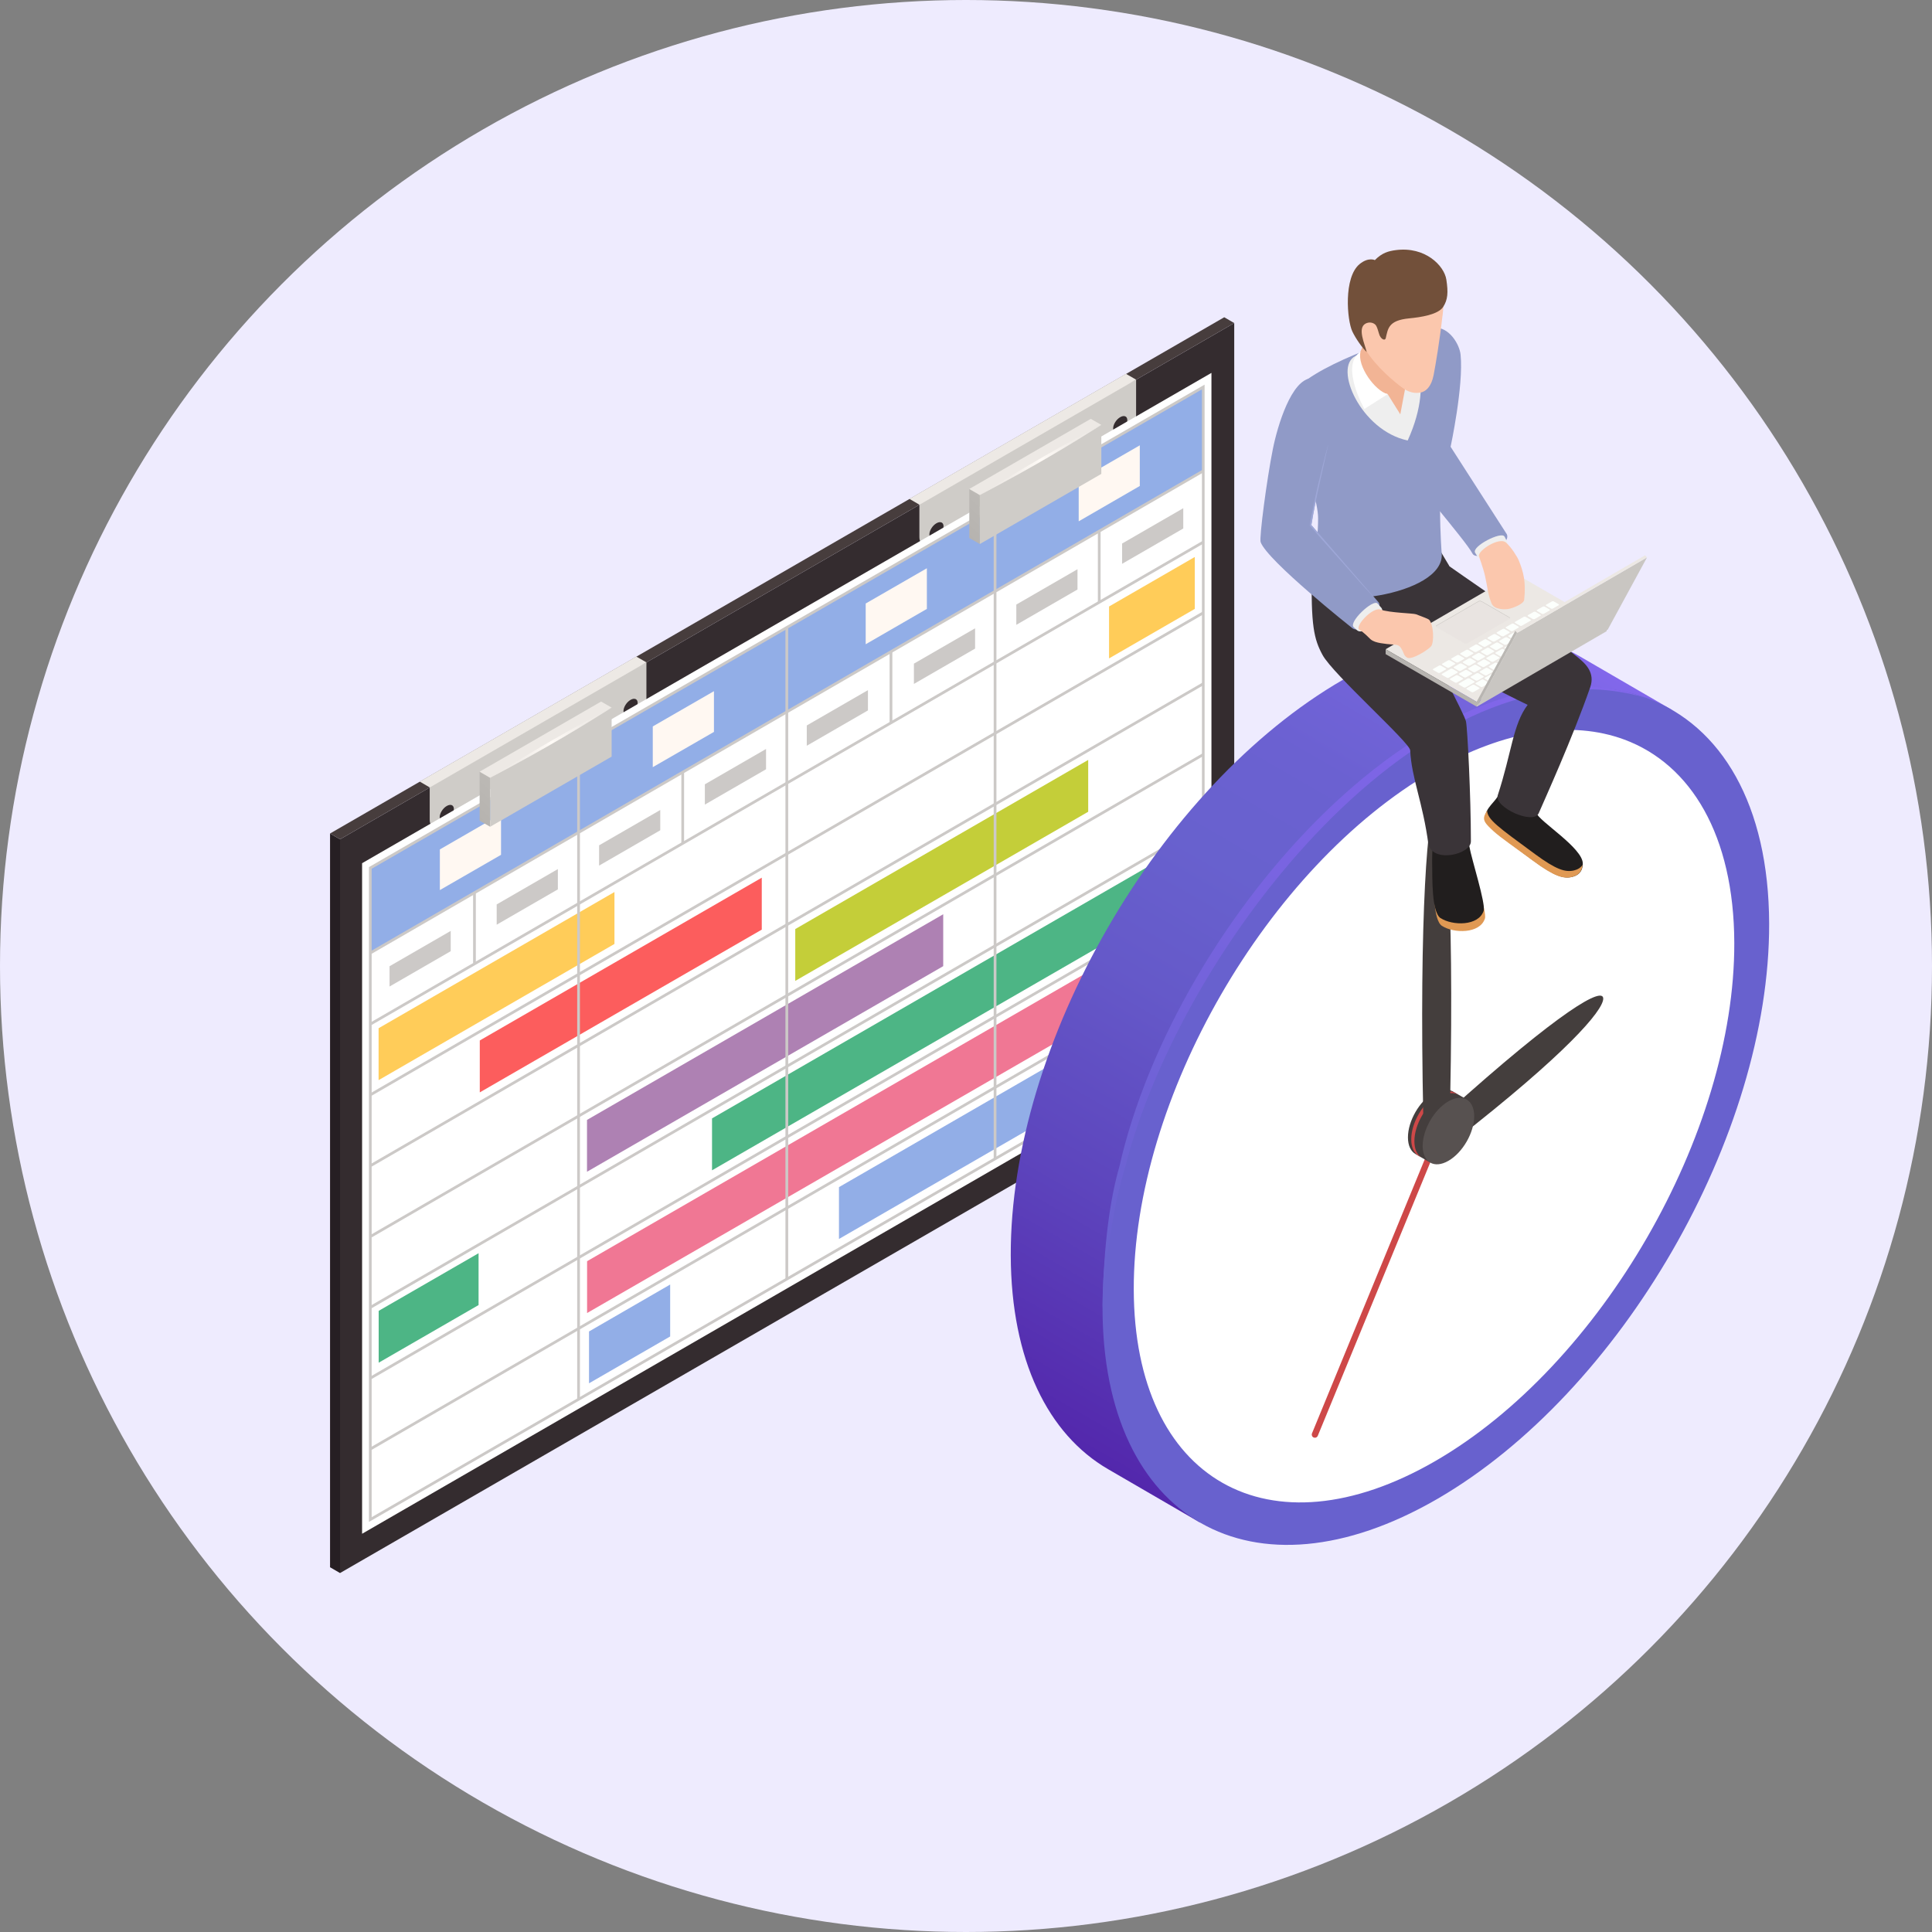
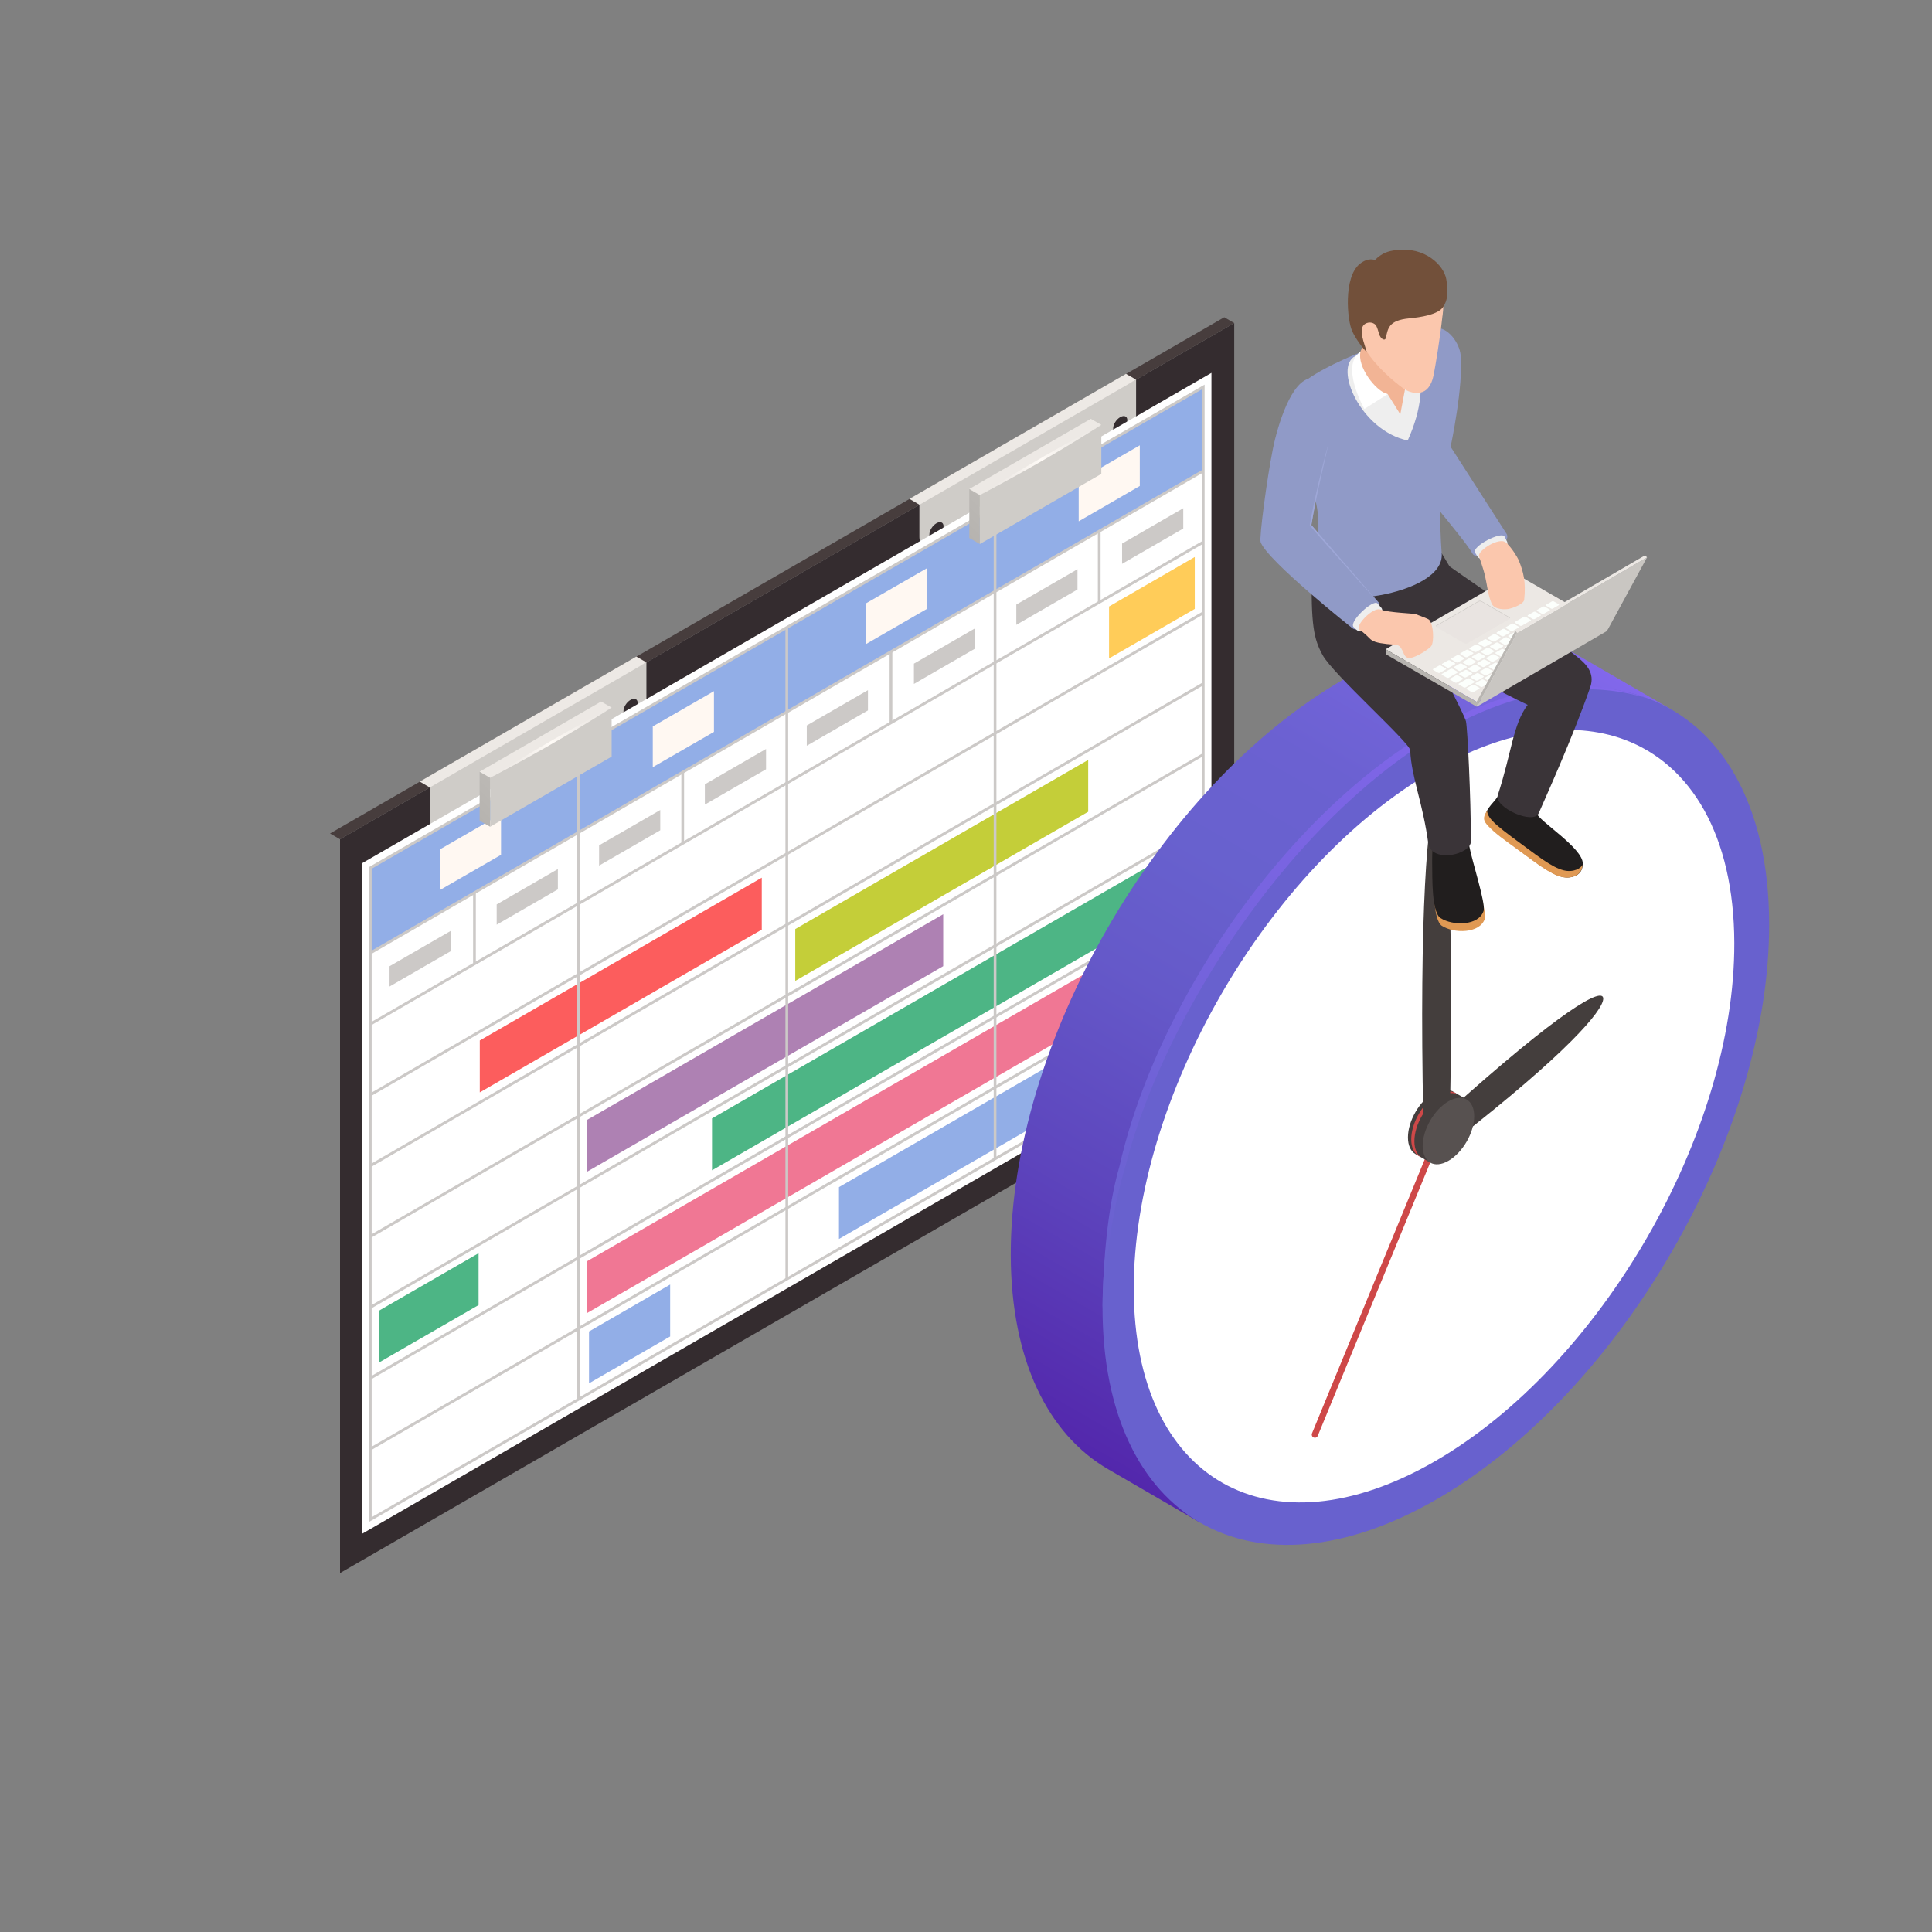
<svg xmlns="http://www.w3.org/2000/svg" xmlns:xlink="http://www.w3.org/1999/xlink" viewBox="0 0 240 240">
  <rect x="0" y="0" width="240" height="240" fill="#808080" stroke="none" />
  <defs>
    <style>.cls-1{fill:#e09953;}.cls-2{fill:#eeebfe;}.cls-3{fill:#fff;}.cls-4{fill:#9ea7d7;}.cls-5,.cls-6{fill:#ccc9c7;}.cls-7{fill:url(#_Áåçûìÿííûé_ãðàäèåíò_4);}.cls-8{fill:#fbc7ad;}.cls-9{fill:#575150;}.cls-10{fill:#ede9e5;}.cls-6,.cls-11,.cls-12{mix-blend-mode:multiply;}.cls-13{fill:#ae81b3;}.cls-14{fill:url(#_Áåçûìÿííûé_ãðàäèåíò_7);}.cls-15{fill:#f07794;}.cls-16{fill:#909ac7;}.cls-17{isolation:isolate;}.cls-18{fill:#72503a;}.cls-19{fill:#c4ce39;}.cls-20{fill:url(#_Áåçûìÿííûé_ãðàäèåíò_2-2);}.cls-21{fill:#f2b495;}.cls-11{opacity:.1;}.cls-11,.cls-22{fill:#c9c6c2;}.cls-23{fill:url(#_Áåçûìÿííûé_ãðàäèåíò_6-2);}.cls-24{fill:#261f23;}.cls-25{fill:#3a3438;}.cls-26{fill:#ce4848;}.cls-27{fill:#fc5d5d;}.cls-28{fill:#6861ce;}.cls-29{fill:#4a79d7;opacity:.6;}.cls-30{fill:#443e3d;}.cls-31{fill:url(#_Áåçûìÿííûé_ãðàäèåíò_2);}.cls-32{fill:url(#_Áåçûìÿííûé_ãðàäèåíò_2-3);}.cls-33{fill:#ffcc59;}.cls-34{fill:url(#_Áåçûìÿííûé_ãðàäèåíò_6);}.cls-35{fill:#473d3d;}.cls-36{fill:#cfccc8;}.cls-37{fill:#fff8f2;}.cls-38{fill:#342c2f;}.cls-39{fill:#211e1e;}.cls-40{fill:#eee;}.cls-41{fill:#ece8e4;}.cls-42{fill:#4db585;}.cls-43{fill:#fcfffc;}</style>
    <linearGradient id="_Áåçûìÿííûé_ãðàäèåíò_2" x1="58.57" y1="100.94" x2="61.89" y2="97.62" gradientUnits="userSpaceOnUse">
      <stop offset="0" stop-color="#b6b3af" />
      <stop offset="1" stop-color="#bcb9b5" />
    </linearGradient>
    <radialGradient id="_Áåçûìÿííûé_ãðàäèåíò_6" cx="68.43" cy="92.26" fx="68.43" fy="92.26" r="8.72" gradientUnits="userSpaceOnUse">
      <stop offset="0" stop-color="#fffbf7" />
      <stop offset=".09" stop-color="#fbf7f3" />
      <stop offset=".52" stop-color="#f0ece8" />
      <stop offset="1" stop-color="#ede9e5" />
    </radialGradient>
    <linearGradient id="_Áåçûìÿííûé_ãðàäèåíò_2-2" x1="119.4" y1="65.82" x2="122.72" y2="62.5" xlink:href="#_Áåçûìÿííûé_ãðàäèåíò_2" />
    <radialGradient id="_Áåçûìÿííûé_ãðàäèåíò_6-2" cx="129.26" cy="57.14" fx="129.26" fy="57.14" r="8.72" xlink:href="#_Áåçûìÿííûé_ãðàäèåíò_6" />
    <linearGradient id="_Áåçûìÿííûé_ãðàäèåíò_7" x1="187.29" y1="76.36" x2="128.9" y2="177.49" gradientUnits="userSpaceOnUse">
      <stop offset="0" stop-color="#8267eb" />
      <stop offset=".1" stop-color="#7564dc" />
      <stop offset=".24" stop-color="#6b61d1" />
      <stop offset=".38" stop-color="#6861ce" />
      <stop offset=".53" stop-color="#6559c9" />
      <stop offset=".75" stop-color="#5d45bd" />
      <stop offset="1" stop-color="#5327ac" />
    </linearGradient>
    <linearGradient id="_Áåçûìÿííûé_ãðàäèåíò_4" x1="191.91" y1="82.42" x2="135.84" y2="160.42" gradientUnits="userSpaceOnUse">
      <stop offset="0" stop-color="#8267eb" />
      <stop offset=".45" stop-color="#7864e0" />
      <stop offset="1" stop-color="#6861ce" />
    </linearGradient>
    <linearGradient id="_Áåçûìÿííûé_ãðàäèåíò_2-3" x1="176.44" y1="85.57" x2="185.94" y2="76.07" xlink:href="#_Áåçûìÿííûé_ãðàäèåíò_2" />
  </defs>
  <g class="cls-17">
    <g id="Layer_2">
      <g id="Layer_1-2">
-         <circle class="cls-2" cx="120" cy="120" r="120" />
        <g id="_12">
          <g id="Axonometric_Cube">
            <polygon id="Cube_face_-_right" class="cls-38" points="153.32 131.28 42.24 195.41 42.24 104.26 153.32 40.13 153.32 131.28" />
-             <polygon id="Cube_face_-_left" class="cls-24" points="42.24 195.41 41 194.69 41 103.54 42.24 104.26 42.24 195.41" />
            <polygon id="Cube_face_-_top" class="cls-35" points="42.24 104.26 41 103.54 152.08 39.41 153.32 40.13 42.24 104.26" />
          </g>
          <g id="Axonometric_Cube-2">
            <path class="cls-36" d="m141.13,52.09v-4.93l-10.12,4.96-16.8,10.26v4.36c0,1.03,1.11,1.67,2,1.16l23.68-13.67c.76-.44,1.23-1.25,1.23-2.13Z" />
            <polygon id="Cube_face_-_top-2" class="cls-10" points="114.22 62.7 112.97 61.97 139.87 46.44 141.13 47.16 114.22 62.7" />
          </g>
          <path class="cls-38" d="m140.04,52.19c0,.48-.39,1.11-.88,1.39-.49.28-.88.11-.88-.37s.39-1.11.88-1.39c.49-.28.88-.11.88.37Z" />
          <path class="cls-38" d="m117.21,65.37c0,.49-.39,1.11-.88,1.39-.49.28-.88.11-.88-.37s.39-1.11.88-1.39c.49-.28.88-.11.88.37Z" />
          <g id="Axonometric_Cube-3">
            <path class="cls-36" d="m80.3,87.21v-4.93l-10.12,4.96-16.8,10.26v4.36c0,1.03,1.11,1.67,2,1.16l23.68-13.67c.76-.44,1.23-1.25,1.23-2.13Z" />
            <polygon id="Cube_face_-_top-3" class="cls-10" points="53.39 97.82 52.14 97.09 79.04 81.56 80.3 82.28 53.39 97.82" />
          </g>
          <path class="cls-38" d="m79.21,87.31c0,.49-.39,1.11-.88,1.39-.48.28-.88.11-.88-.37s.39-1.11.88-1.39c.49-.28.88-.11.88.37Z" />
-           <path class="cls-38" d="m56.38,100.49c0,.49-.39,1.11-.88,1.39-.49.28-.88.11-.88-.37s.39-1.11.88-1.39c.49-.28.88-.11.88.37Z" />
          <polygon class="cls-3" points="44.98 107.23 150.49 46.32 150.49 129.61 44.98 190.53 44.98 107.23" />
          <polygon class="cls-29" points="46 107.82 149.48 48.07 149.48 58.54 46 118.28 46 107.82" />
-           <polygon class="cls-33" points="76.33 117.26 47.03 134.18 47.03 127.73 76.33 110.81 76.33 117.26" />
          <polygon class="cls-37" points="62.24 106.19 54.64 110.57 54.64 105.52 62.24 101.13 62.24 106.19" />
          <polygon class="cls-37" points="88.69 90.92 81.09 95.3 81.09 90.24 88.69 85.86 88.69 90.92" />
          <polygon class="cls-37" points="115.14 75.64 107.54 80.03 107.54 74.97 115.14 70.59 115.14 75.64" />
          <polygon class="cls-37" points="141.59 60.37 134 64.76 134 59.7 141.59 55.32 141.59 60.37" />
          <path class="cls-6" d="m55.99,118.16l-7.6,4.39v-2.52l7.6-4.39v2.52Zm13.31-10.2l-7.6,4.39v2.52l7.6-4.39v-2.52Zm12.72-7.34l-7.6,4.39v2.52l7.6-4.39v-2.52Zm13.14-7.58l-7.6,4.39v2.52l7.6-4.39v-2.52Zm12.66-7.31l-7.6,4.39v2.52l7.6-4.39v-2.52Zm13.31-7.68l-7.6,4.39v2.52l7.6-4.39v-2.52Zm12.72-7.34l-7.6,4.39v2.52l7.6-4.39v-2.52Zm13.14-7.58l-7.6,4.39v2.52l7.6-4.39v-2.52Z" />
          <polygon class="cls-33" points="148.42 75.64 137.77 81.79 137.77 75.34 148.42 69.19 148.42 75.64" />
          <polygon class="cls-27" points="94.63 115.48 59.6 135.7 59.6 129.25 94.63 109.03 94.63 115.48" />
          <polygon class="cls-19" points="135.18 100.84 98.79 121.85 98.79 115.41 135.18 94.4 135.18 100.84" />
          <polygon class="cls-13" points="117.17 120.02 72.92 145.56 72.92 139.12 117.17 113.57 117.17 120.02" />
          <polygon class="cls-42" points="148.48 110.72 88.45 145.38 88.45 138.93 148.48 104.27 148.48 110.72" />
          <polygon class="cls-42" points="59.45 162.12 47.04 169.28 47.04 162.84 59.45 155.68 59.45 162.12" />
          <polygon class="cls-15" points="136.13 126.63 72.93 163.11 72.93 156.67 136.13 120.18 136.13 126.63" />
          <polygon class="cls-29" points="148.46 128.37 104.22 153.91 104.22 147.47 148.46 121.92 148.46 128.37" />
          <polygon class="cls-29" points="83.25 166.02 73.17 171.84 73.17 165.4 83.25 159.57 83.25 166.02" />
          <g class="cls-12">
            <path class="cls-5" d="m45.83,189.06v-81.34l.08-.05,103.73-59.89v81.34l-.08.05-103.73,59.89Zm.34-81.15v80.56l103.14-59.55V48.37l-103.14,59.55Z" />
            <rect class="cls-5" x="58.77" y="110.85" width=".34" height="8.81" />
            <rect class="cls-5" x="71.7" y="92.93" width=".34" height="80.9" />
            <rect class="cls-5" x="84.64" y="95.92" width=".34" height="8.81" />
            <rect class="cls-5" x="97.57" y="77.99" width=".34" height="80.9" />
            <rect class="cls-5" x="110.51" y="80.98" width=".34" height="8.81" />
            <rect class="cls-5" x="123.44" y="63.05" width=".34" height="80.9" />
            <rect class="cls-5" x="136.38" y="66.04" width=".34" height="8.81" />
            <rect class="cls-5" x="37.99" y="97.09" width="119.55" height=".34" transform="translate(-35.57 62.06) rotate(-30.06)" />
            <rect class="cls-5" x="37.99" y="105.89" width="119.55" height=".34" transform="translate(-39.98 63.23) rotate(-30.06)" />
            <rect class="cls-5" x="38" y="88.27" width="119.49" height=".34" transform="translate(-31.15 60.85) rotate(-30.06)" />
            <rect class="cls-5" x="37.99" y="114.69" width="119.55" height=".34" transform="translate(-44.38 64.42) rotate(-30.06)" />
            <rect class="cls-5" x="37.99" y="123.48" width="119.55" height=".34" transform="translate(-48.79 65.61) rotate(-30.06)" />
            <rect class="cls-5" x="37.99" y="132.28" width="119.55" height=".34" transform="translate(-53.2 66.79) rotate(-30.06)" />
            <rect class="cls-5" x="37.99" y="141.08" width="119.55" height=".34" transform="translate(-57.61 67.97) rotate(-30.06)" />
            <rect class="cls-5" x="37.99" y="149.88" width="119.55" height=".34" transform="translate(-62.01 69.15) rotate(-30.06)" />
          </g>
          <g id="Axonometric_Cube-4">
            <polygon id="Cube_face_-_left-2" class="cls-31" points="60.89 96.62 59.58 95.86 59.58 101.95 60.89 102.7 60.89 96.62" />
            <polygon id="Cube_face_-_right-2" class="cls-36" points="75.98 93.99 60.89 102.7 60.89 96.62 75.98 87.9 75.98 93.99" />
            <polygon id="Cube_face_-_top-4" class="cls-10" points="60.89 96.62 59.58 95.86 74.67 87.15 75.98 87.9 67.78 92.64 60.89 96.62" />
          </g>
          <path class="cls-34" d="m60.89,96.62c7.23-3.8,11.57-6.49,15.09-8.71-1.61.85-6.83,3.5-15.09,8.71Z" />
          <g id="Axonometric_Cube-5">
            <polygon id="Cube_face_-_left-3" class="cls-20" points="121.72 61.5 120.41 60.74 120.41 66.83 121.72 67.58 121.72 61.5" />
            <polygon id="Cube_face_-_right-3" class="cls-36" points="136.81 58.87 121.72 67.58 121.72 61.5 136.81 52.78 136.81 58.87" />
            <polygon id="Cube_face_-_top-5" class="cls-10" points="121.72 61.5 120.41 60.74 135.5 52.03 136.81 52.78 128.61 57.52 121.72 61.5" />
          </g>
          <path class="cls-23" d="m121.72,61.5c7.23-3.8,11.57-6.49,15.09-8.71-1.61.85-6.83,3.5-15.09,8.71Z" />
        </g>
        <g id="_6">
          <path class="cls-14" d="m196.29,81.56c-7.53-4.38-17.95-3.76-29.46,2.88-22.87,13.21-41.35,45.21-41.27,71.5.04,13.05,4.65,22.24,12.08,26.56l11.4,6.62,58.65-100.94-11.4-6.62Z" />
          <path class="cls-28" d="m178.23,91.06c10-5.78,19.19-7,26.37-4.34,9.23,3.41,15.13,13.24,15.17,28.02.07,26.28-18.41,58.28-41.27,71.49-22.87,13.21-41.47,2.6-41.54-23.67-.07-26.28,18.4-58.29,41.27-71.5Z" />
          <path class="cls-3" d="m178.01,95.78c9.01-5.2,17.29-6.3,23.76-3.91,8.31,3.08,13.63,11.93,13.67,25.25.07,23.67-16.58,52.51-37.18,64.4-20.61,11.9-37.36,2.34-37.42-21.33-.07-23.68,16.57-52.51,37.18-64.41Z" />
          <path class="cls-7" d="m139.04,144.97c-1.04,3.62-1.96,9.19-2.08,17.59.52-7.98,1.66-13.81,2.77-17.41,6.93-27.64,37.58-66.63,64.87-58.42-25.96-9.37-58.64,27.51-65.56,58.24Z" />
          <path class="cls-3" d="m212.52,117.4c.64.05.87.87.49,1.82-.25.65-.7,1.19-1.17,1.46-.23.13-.46.2-.67.18-.64-.06-.87-.87-.49-1.83.25-.64.7-1.18,1.16-1.44.23-.13.46-.2.68-.18Z" />
          <path class="cls-3" d="m207.3,100.94c.75-.43,1.35-.09,1.36.76,0,.86-.6,1.9-1.35,2.33-.74.43-1.34.08-1.34-.78,0-.85.6-1.89,1.34-2.31Z" />
          <path class="cls-3" d="m207.41,139.41c.47-.27.92-.25,1.17.09.38.53.15,1.6-.48,2.4-.21.26-.44.46-.67.6-.47.27-.92.25-1.17-.1-.38-.53-.15-1.6.48-2.4.21-.26.44-.46.67-.6Z" />
          <path class="cls-3" d="m195.19,160.57c.75-.43,1.35-.09,1.36.77,0,.85-.6,1.89-1.35,2.32-.74.43-1.34.08-1.34-.77,0-.86.6-1.9,1.34-2.33Z" />
          <path class="cls-3" d="m195.02,97.01c-.47.27-.92.26-1.17-.1-.38-.53-.16-1.59.48-2.4.21-.26.44-.46.67-.59.47-.27.92-.25,1.17.1.38.51.15,1.6-.48,2.4-.21.26-.44.46-.67.59Z" />
          <path class="cls-3" d="m178.92,98.25c.65.06.87.87.51,1.83-.25.64-.7,1.18-1.16,1.44-.23.13-.46.2-.68.18-.65-.04-.87-.87-.49-1.82.24-.64.7-1.18,1.16-1.45.23-.13.46-.2.66-.18Z" />
          <path class="cls-3" d="m179.14,175.21c.65.06.87.87.51,1.83-.25.64-.7,1.18-1.16,1.44-.23.13-.46.2-.68.18-.65-.04-.87-.87-.49-1.83.24-.63.7-1.17,1.16-1.44.23-.13.46-.2.67-.18Z" />
          <path class="cls-3" d="m161.71,179.9c.47-.27.92-.25,1.18.09.37.53.15,1.6-.49,2.4-.21.27-.44.47-.67.6-.46.27-.92.25-1.17-.1-.37-.53-.15-1.6.49-2.4.21-.26.44-.46.67-.59Z" />
          <path class="cls-3" d="m149.3,134.42c.47-.27.92-.26,1.17.1.38.53.16,1.59-.48,2.4-.21.26-.44.46-.67.59-.47.27-.92.25-1.17-.1-.38-.51-.15-1.6.49-2.4.21-.26.44-.45.66-.59Z" />
          <path class="cls-3" d="m149.42,172.89c.74-.43,1.34-.08,1.34.77,0,.86-.6,1.9-1.34,2.33-.75.43-1.35.09-1.36-.77,0-.85.6-1.89,1.35-2.32Z" />
          <path class="cls-3" d="m145.55,156.07c.65.04.87.87.49,1.82-.24.64-.7,1.19-1.16,1.45-.23.13-.46.2-.66.18-.65-.06-.88-.87-.51-1.83.25-.64.7-1.18,1.16-1.44.23-.13.46-.2.68-.18Z" />
          <path class="cls-3" d="m161.53,116.34c-.74.43-1.34.08-1.34-.77,0-.86.6-1.9,1.34-2.33.74-.43,1.34-.08,1.34.78,0,.85-.6,1.89-1.34,2.31Z" />
          <path class="cls-26" d="m180.17,137.31c-.2-.08-.43.01-.51.21l-16.68,40.54c-.08.2.01.43.21.51.08.03.16.04.24.02.12-.03.22-.11.27-.23l16.68-40.54c.08-.2-.01-.43-.21-.51Z" />
          <path class="cls-30" d="m179.74,138.21l1.06,3.42c13.8-10.76,18.32-16.07,18.36-17.56.04-1.57-5.18,1.31-19.42,14.14Z" />
          <path class="cls-30" d="m180.38,135.54c-.58-.35-1.39-.3-2.28.21-1.77,1.02-3.2,3.5-3.2,5.54,0,1.01.35,1.72.92,2.06l1.83,1.06,4.57-7.82-1.83-1.06Z" />
          <path class="cls-26" d="m180.79,135.78c-.58-.35-1.39-.3-2.28.21-1.77,1.02-3.2,3.5-3.2,5.54,0,1.01.35,1.72.92,2.06l.39.23c-.57-.34-.92-1.05-.92-2.06,0-2.04,1.43-4.52,3.2-5.54.89-.52,1.7-.56,2.28-.21l-.39-.23Z" />
          <path id="Cylinder_face" class="cls-9" d="m176.73,142.35c0,2.04,1.43,2.87,3.2,1.85,1.77-1.02,3.2-3.5,3.2-5.54s-1.43-2.87-3.2-1.85c-1.77,1.02-3.2,3.5-3.2,5.54Z" />
          <path class="cls-30" d="m180.15,136.37c1.01-51.18-4.42-48.16-3.34,2.6.97-1.03,2.68-2.28,3.34-2.6Z" />
        </g>
        <path class="cls-16" d="m175.22,43.82c-.45,1.7-2.36,9.98-1.05,13.38.69,1.8,7.82,9.8,8.75,11.57.57,1.09,4.9-1.06,4.26-2.41l-6.98-10.86s1.63-7.59,1.24-11.43c-.13-1.32-1.45-3.5-3.29-3.36-1.45.11-2.6,1.9-2.92,3.11Z" />
        <path class="cls-1" d="m179.12,115.01c1.46.96,4.72,1.01,5.34-.9.29-.89-1.61-6.38-1.89-7.99-.08-.46-.22-1.27-.22-1.27-.14-.14-.64-.2-.83-.26-.82-.26-2.18.26-3.04.34-.44.04-.4,3-.4,3.3.03,1.8-.09,6.05,1.05,6.79Z" />
        <path class="cls-39" d="m178.96,114.05c1.46.96,4.72,1.01,5.34-.9.29-.89-1.49-6.38-1.77-8-.08-.46-.22-1.27-.22-1.27-.14-.14-.76-.19-.96-.25-.82-.26-2.18.26-3.04.34-.44.04-.4,3-.4,3.3.03,1.8-.09,6.05,1.05,6.79Z" />
        <path class="cls-39" d="m190.86,100.99c-.03-.13.26-.87.47-1.24l-4.88-1.65c-.38,1.32-1.55,1.86-1.89,3.01-.33,1.13.71,1.97,5.89,5.78,2.65,1.95,3.79,2.3,4.85,2.04.64-.15,1.3-.55,1.32-1.64.03-1.96-5.53-5.33-5.76-6.31Z" />
        <path class="cls-1" d="m196.6,107.42c-.25.41-.67.61-1.08.71-1.06.25-2.2-.09-4.85-2.04-4.61-3.39-5.9-4.28-5.94-5.42-.07.14-.28.52-.33.68-.18.61.11.97,1.16,1.93.9.81,2.52,1.91,4.9,3.67,2.65,1.95,3.76,2.25,4.82,1.99.61-.15,1.24-.52,1.31-1.51Z" />
        <path class="cls-25" d="m180.04,70.31l-1.68-2.81-15.39,3.2c-.15,7.03.26,8.7,1.32,10.66,1.28,2.38,10.89,10.92,10.89,11.85.16,3.45,1.58,6.47,2.27,11.74.69,2.29,5.27,1.16,5.27-.43,0-5.52-.42-13.99-.61-14.9-.19-.9-4.4-8.79-4.4-8.79,3.84,2.81,12.06,6.73,12.06,6.73-1.84,2.43-1.98,5.95-3.72,11.25-.43,1.49,4.46,3.71,5.1,2.2.71-1.65,4.19-9.3,6.39-15.63.63-1.8-.55-2.91-1.49-3.68-2.96-2.46-11.92-8.47-16.02-11.37Z" />
        <path class="cls-16" d="m161.62,47.72c-2.92,2.43,2.12,12.86,2.12,16.66s-.94,6.75-.8,8.15c.34,3.5,16.68,1.58,16.15-3.83,0,0-.75-9.15.62-16.09,1.01-3.89,1.19-11.69-1.56-11.62-1.74.04-12.41,3.3-16.53,6.73Z" />
        <path class="cls-40" d="m173.79,42.39c-1.41.07-2.69.47-5.42,1.84-2.76,1.39.66,9.26,6.5,10.49,3.68-8.14.13-12.4-1.08-12.33Z" />
        <path class="cls-21" d="m169.63,47.39c.56.77,1.82,1.41,2.75,1.57l1.57,2.51.6-3.19c1.13,0,1.4-4.77,1.48-6.88.02-.48,0-.98-.18-1.42-.24-.55-.73-.96-1.24-1.29-.72-.47-1.53-.83-2.39-.87-.38-.02-.8.04-1.07.32-.19.2-.26.47-.34.74-.47,1.66-1.1,3.24-1.82,4.81-.6,1.31-.22,2.54.62,3.7Z" />
        <path class="cls-3" d="m172.38,48.96l-2.89,1.84s-3.08-5.39-.48-7.11c-.45,1.81,1.84,4.9,3.37,5.27Z" />
-         <path class="cls-3" d="m174.56,48.28l2.4.13s-.61-1.5-1.4-3.37c.16,2.48-1,3.23-1,3.23Z" />
        <path class="cls-8" d="m179.2,39.22c.09-.82.26-2.07-.4-2.59-1.01-.8-3.58-1.9-8.05.08-.64.29-1.09.89-1.56,1.42-.54.61-.57.99-.56,1.74.03,1.4-.23,1.97,1.57,4.4,1.51,2.04,3.76,3.75,4.26,4.07.65.41,1.33.55,2.01.42.64-.12,1.33-.69,1.62-2.17.22-1.13.77-4.35,1.1-7.37Z" />
        <path class="cls-18" d="m171.41,41.71c.18.43.64.65.73.31.28-1.18.31-2.22,2.9-2.47,1.45-.14,3.61-.46,4.24-1.43.57-.89.64-1.78.39-3.39-.27-1.73-2.62-4.14-6.28-3.66-.91.12-1.7.33-2.6,1.24,0,0-.8-.4-1.89.49-2.02,1.66-1.57,6.97-.91,8.37.41.87,1.26,2.09,1.79,2.56-.22-.96-1.2-2.96-.15-3.53.4-.21.86-.18,1.2.11.27.23.43,1.09.57,1.41Z" />
        <path class="cls-40" d="m186.89,66.65c-.38-.68-4.08,1.21-3.65,2,.11.2.21.35.29.48.65,1.07,4.24-.82,3.67-1.88-.03-.06-.08-.15-.3-.6Z" />
        <polygon class="cls-22" points="183.45 87.5 199.59 78.13 199.58 78.41 183.45 87.79 183.45 87.5" />
        <polygon class="cls-41" points="172.13 80.65 188.27 71.27 199.57 77.8 183.43 87.18 172.13 80.65" />
        <path class="cls-11" d="m187.49,76.91l-5.18,2.99c-.12.07-.31.07-.42,0l-3.43-1.98c-.12-.07-.12-.18,0-.24l5.18-2.99c.12-.07.31-.07.42,0l3.43,1.98c.12.07.12.18,0,.24Z" />
        <path class="cls-22" d="m178.46,77.74l5.18-2.99c.12-.07.31-.07.42,0l3.43,1.98s.07.06.08.09c.02-.05-.01-.11-.08-.15l-3.43-1.98c-.12-.07-.31-.07-.42,0l-5.18,2.99c-.07.04-.1.1-.08.15.01-.03.04-.06.08-.09Z" />
        <path class="cls-43" d="m179.59,83.17l-.7.4c-.07.04-.18.04-.25,0l-.59-.34c-.07-.04-.07-.1,0-.14l.7-.4c.07-.04.18-.04.25,0l.59.34c.07.04.07.1,0,.14Zm1.13-.79l-.59-.34c-.07-.04-.18-.04-.25,0l-.7.4c-.07.04-.07.1,0,.14l.59.34c.07.04.18.04.25,0l.7-.4c.07-.04.07-.1,0-.14Zm1.13-.65l-.59-.34c-.07-.04-.18-.04-.25,0l-.7.4c-.07.04-.07.1,0,.14l.59.34c.07.04.18.04.25,0l.7-.4c.07-.04.07-.1,0-.14Zm1.13-.65l-.59-.34c-.07-.04-.18-.04-.25,0l-.7.4c-.07.04-.07.1,0,.14l.59.34c.07.04.18.04.25,0l.7-.4c.07-.04.07-.1,0-.14Zm1.13-.65l-.59-.34c-.07-.04-.18-.04-.25,0l-.7.4c-.07.04-.07.1,0,.14l.59.34c.07.04.18.04.25,0l.7-.4c.07-.04.07-.1,0-.14Zm1.13-.65l-.59-.34c-.07-.04-.18-.04-.25,0l-.7.4c-.07.04-.07.1,0,.14l.59.34c.07.04.18.04.25,0l.7-.4c.07-.04.07-.1,0-.14Zm1.13-.65l-.59-.34c-.07-.04-.18-.04-.25,0l-.7.4c-.07.04-.07.1,0,.14l.59.34c.07.04.18.04.25,0l.7-.4c.07-.04.07-.1,0-.14Zm1.13-.65l-.59-.34c-.07-.04-.18-.04-.25,0l-.7.4c-.07.04-.07.1,0,.14l.59.34c.07.04.18.04.25,0l.7-.4c.07-.04.07-.1,0-.14Zm1.13-.65l-.59-.34c-.07-.04-.18-.04-.25,0l-.7.4c-.07.04-.07.1,0,.14l.59.34c.07.04.18.04.25,0l.7-.4c.07-.04.07-.1,0-.14Zm1.49-.86l-.59-.34c-.07-.04-.18-.04-.25,0l-1.06.61c-.07.04-.07.1,0,.14l.59.34c.07.04.18.04.25,0l1.06-.61c.07-.04.07-.1,0-.14Zm4.23,1.13l-.59-.34c-.07-.04-.18-.04-.25,0l-.7.4c-.07.04-.07.1,0,.14l.59.34c.07.04.18.04.25,0l.7-.4c.07-.04.07-.1,0-.14Zm1.13-.65l-.59-.34c-.07-.04-.18-.04-.25,0l-.7.4c-.07.04-.07.1,0,.14l.59.34c.07.04.18.04.25,0l.7-.4c.07-.04.07-.1,0-.14Zm1.13-.65l-.59-.34c-.07-.04-.18-.04-.25,0l-.7.4c-.07.04-.07.1,0,.14l.59.34c.07.04.18.04.25,0l.7-.4c.07-.04.07-.1,0-.14Zm-1.22,1.9l-.59-.34c-.07-.04-.18-.04-.25,0l-.7.4c-.07.04-.07.1,0,.14l.59.34c.07.04.18.04.25,0l.7-.4c.07-.04.07-.1,0-.14Zm1.13-.65l-.59-.34c-.07-.04-.18-.04-.25,0l-.7.4c-.07.04-.07.1,0,.14l.59.34c.07.04.18.04.25,0l.7-.4c.07-.04.07-.1,0-.14Zm1.13-.65l-.59-.34c-.07-.04-.18-.04-.25,0l-.7.4c-.07.04-.07.1,0,.14l.59.34c.07.04.18.04.25,0l.7-.4c.07-.04.07-.1,0-.14Zm-16.61,6.03l-.59-.34c-.07-.04-.18-.04-.25,0l-1.06.61c-.07.04-.07.1,0,.14l.59.34c.07.04.18.04.25,0l1.06-.61c.07-.04.07-.1,0-.14Zm1.13-.65l-.59-.34c-.07-.04-.18-.04-.25,0l-.7.4c-.07.04-.07.1,0,.14l.59.34c.07.04.18.04.25,0l.7-.4c.07-.04.07-.1,0-.14Zm1.13-.65l-.59-.34c-.07-.04-.18-.04-.25,0l-.7.4c-.07.04-.07.1,0,.14l.59.34c.07.04.18.04.25,0l.7-.4c.07-.04.07-.1,0-.14Zm1.13-.65l-.59-.34c-.07-.04-.18-.04-.25,0l-.7.4c-.07.04-.07.1,0,.14l.59.34c.07.04.18.04.25,0l.7-.4c.07-.04.07-.1,0-.14Zm1.13-.65l-.59-.34c-.07-.04-.18-.04-.25,0l-.7.4c-.07.04-.07.1,0,.14l.59.34c.07.04.18.04.25,0l.7-.4c.07-.04.07-.1,0-.14Zm1.13-.65l-.59-.34c-.07-.04-.18-.04-.25,0l-.7.4c-.07.04-.07.1,0,.14l.59.34c.07.04.18.04.25,0l.7-.4c.07-.04.07-.1,0-.14Zm1.13-.65l-.59-.34c-.07-.04-.18-.04-.25,0l-.7.4c-.07.04-.07.1,0,.14l.59.34c.07.04.18.04.25,0l.7-.4c.07-.04.07-.1,0-.14Zm1.13-.65l-.59-.34c-.07-.04-.18-.04-.25,0l-.7.4c-.07.04-.07.1,0,.14l.59.34c.07.04.18.04.25,0l.7-.4c.07-.04.07-.1,0-.14Zm1.13-.65l-.59-.34c-.07-.04-.18-.04-.25,0l-.7.4c-.07.04-.07.1,0,.14l.59.34c.07.04.18.04.25,0l.7-.4c.07-.04.07-.1,0-.14Zm1.13-.65l-.59-.34c-.07-.04-.18-.04-.25,0l-.7.4c-.07.04-.07.1,0,.14l.59.34c.07.04.18.04.25,0l.7-.4c.07-.04.07-.1,0-.14Zm-9.51,6.66l-.59-.34c-.07-.04-.18-.04-.25,0l-.7.4c-.07.04-.07.1,0,.14l.59.34c.07.04.18.04.25,0l.7-.4c.07-.04.07-.1,0-.14Zm1.13-.65l-.59-.34c-.07-.04-.18-.04-.25,0l-.7.4c-.07.04-.07.1,0,.14l.59.34c.07.04.18.04.25,0l.7-.4c.07-.04.07-.1,0-.14Zm1.13-.65l-.59-.34c-.07-.04-.18-.04-.25,0l-.7.4c-.07.04-.07.1,0,.14l.59.34c.07.04.18.04.25,0l.7-.4c.07-.04.07-.1,0-.14Zm1.13-.65l-.59-.34c-.07-.04-.18-.04-.25,0l-.7.4c-.07.04-.07.1,0,.14l.59.34c.07.04.18.04.25,0l.7-.4c.07-.04.07-.1,0-.14Zm-1.34,3.13l-.59-.34c-.07-.04-.18-.04-.25,0l-.7.4c-.07.04-.07.1,0,.14l.59.34c.07.04.18.04.25,0l.7-.4c.07-.04.07-.1,0-.14Zm1.13-.65l-.59-.34c-.07-.04-.18-.04-.25,0l-.7.4c-.07.04-.07.1,0,.14l.59.34c.07.04.18.04.25,0l.7-.4c.07-.04.07-.1,0-.14Zm1.13-.65l-.59-.34c-.07-.04-.18-.04-.25,0l-.7.4c-.07.04-.07.1,0,.14l.59.34c.07.04.18.04.25,0l.7-.4c.07-.04.07-.1,0-.14Zm1.13-.65l-.59-.34c-.07-.04-.18-.04-.25,0l-.7.4c-.07.04-.07.1,0,.14l.59.34c.07.04.18.04.25,0l.7-.4c.07-.04.07-.1,0-.14Zm7.12-4.11l-.59-.34c-.07-.04-.18-.04-.25,0l-1.06.61c-.07.04-.07.1,0,.14l.59.34c.07.04.18.04.25,0l1.06-.61c.07-.04.07-.1,0-.14Zm-8.04,2.28l-.59-.34c-.07-.04-.18-.04-.25,0l-.7.4c-.07.04-.07.1,0,.14l.59.34c.07.04.18.04.25,0l.7-.4c.07-.04.07-.1,0-.14Zm1.13-.65l-.59-.34c-.07-.04-.18-.04-.25,0l-.7.4c-.07.04-.07.1,0,.14l.59.34c.07.04.18.04.25,0l.7-.4c.07-.04.07-.1,0-.14Zm1.13-.65l-.59-.34c-.07-.04-.18-.04-.25,0l-.7.4c-.07.04-.07.1,0,.14l.59.34c.07.04.18.04.25,0l.7-.4c.07-.04.07-.1,0-.14Zm1.13-.65l-.59-.34c-.07-.04-.18-.04-.25,0l-.7.4c-.07.04-.07.1,0,.14l.59.34c.07.04.18.04.25,0l.7-.4c.07-.04.07-.1,0-.14Zm1.13-.65l-.59-.34c-.07-.04-.18-.04-.25,0l-.7.4c-.07.04-.07.1,0,.14l.59.34c.07.04.18.04.25,0l.7-.4c.07-.04.07-.1,0-.14Zm1.49-.86l-.59-.34c-.07-.04-.18-.04-.25,0l-1.06.61c-.07.04-.07.1,0,.14l.59.34c.07.04.18.04.25,0l1.06-.61c.07-.04.07-.1,0-.14Zm-9.09,6.45l-.59-.34c-.07-.04-.18-.04-.25,0l-1.06.61c-.07.04-.07.1,0,.14l.59.34c.07.04.18.04.25,0l1.06-.61c.07-.04.07-.1,0-.14Zm1.13-.65l-.59-.34c-.07-.04-.18-.04-.25,0l-.7.4c-.07.04-.07.1,0,.14l.59.34c.07.04.18.04.25,0l.7-.4c.07-.04.07-.1,0-.14Zm1.13-.65l-.59-.34c-.07-.04-.18-.04-.25,0l-.7.4c-.07.04-.07.1,0,.14l.59.34c.07.04.18.04.25,0l.7-.4c.07-.04.07-.1,0-.14Zm1.13-.65l-.59-.34c-.07-.04-.18-.04-.25,0l-.7.4c-.07.04-.07.1,0,.14l.59.34c.07.04.18.04.25,0l.7-.4c.07-.04.07-.1,0-.14Zm1.13-.65l-.59-.34c-.07-.04-.18-.04-.25,0l-.7.4c-.07.04-.07.1,0,.14l.59.34c.07.04.18.04.25,0l.7-.4c.07-.04.07-.1,0-.14Zm5.16-1.8l-.59-.34c-.07-.04-.18-.04-.25,0l-5.22,3.01c-.07.04-.07.1,0,.14l.59.34c.07.04.18.04.25,0l5.22-3.01c.07-.04.07-.1,0-.14Zm-4.03,1.15l-.59-.34c-.07-.04-.18-.04-.25,0l-.7.4c-.07.04-.07.1,0,.14l.59.34c.07.04.18.04.25,0l.7-.4c.07-.04.07-.1,0-.14Zm1.13-.65l-.59-.34c-.07-.04-.18-.04-.25,0l-.7.4c-.07.04-.07.1,0,.14l.59.34c.07.04.18.04.25,0l.7-.4c.07-.04.07-.1,0-.14Zm1.13-.65l-.59-.34c-.07-.04-.18-.04-.25,0l-.7.4c-.07.04-.07.1,0,.14l.59.34c.07.04.18.04.25,0l.7-.4c.07-.04.07-.1,0-.14Zm1.13-.65l-.59-.34c-.07-.04-.18-.04-.25,0l-.7.4c-.07.04-.07.1,0,.14l.59.34c.07.04.18.04.25,0l.7-.4c.07-.04.07-.1,0-.14Zm1.13-.65l-.59-.34c-.07-.04-.18-.04-.25,0l-.7.4c-.07.04-.07.1,0,.14l.59.34c.07.04.18.04.25,0l.7-.4c.07-.04.07-.1,0-.14Zm-1.95-2.43l-.59-.34c-.07-.04-.18-.04-.25,0l-.7.4c-.07.04-.07.1,0,.14l.59.34c.07.04.18.04.25,0l.7-.4c.07-.04.07-.1,0-.14Zm1.13-.65l-.59-.34c-.07-.04-.18-.04-.25,0l-.7.4c-.07.04-.07.1,0,.14l.59.34c.07.04.18.04.25,0l.7-.4c.07-.04.07-.1,0-.14Zm1.13-.65l-.59-.34c-.07-.04-.18-.04-.25,0l-.7.4c-.07.04-.07.1,0,.14l.59.34c.07.04.18.04.25,0l.7-.4c.07-.04.07-.1,0-.14Zm1.03.59l-.59-.34c-.07-.04-.18-.04-.25,0l-.7.4c-.07.04-.07.1,0,.14l.59.34c.07.04.18.04.25,0l.7-.4c.07-.04.07-.1,0-.14Zm1,.55l-.57-.33c-.06-.03-.15-.03-.2,0l-.99.56s-.12.03-.17,0l-.77-.45c-.08-.05-.22-.05-.31,0l-1.77,1.02c-.08.05-.08.13,0,.18l1.54.89c.08.05.22.05.31,0l2.93-1.69c.08-.05.08-.13,0-.18Z" />
        <polygon class="cls-22" points="188.46 78.62 204.6 69.24 199.72 78.21 183.59 87.58 188.46 78.62" />
        <polygon class="cls-41" points="188.23 78.36 204.36 68.98 204.6 69.24 188.46 78.62 188.23 78.36" />
        <polygon class="cls-32" points="188.23 78.36 188.46 78.62 183.59 87.58 183.45 87.5 183.45 87.79 172.13 81.26 172.13 80.65 183.43 87.18 188.23 78.36" />
        <path class="cls-8" d="m185.28,74.94c.35.87,1.79.76,2.09.71.63-.12,1.91-.63,1.97-1.14.24-2.22-.1-3.5-.68-4.91-.18-.43-.92-1.63-1.59-2.21-.82-.72-3.48.98-3.35,1.68.04.2.53,1.46.77,2.54.28,1.22.32,2.17.79,3.33Z" />
        <path class="cls-16" d="m158.12,55.78c-.76,3.79-1.71,11.04-1.52,11.56.83,2.32,11.27,10.6,11.4,10.7,1.22.9,4.01-2.37,3.24-3.23-2.66-2.91-8.35-9.59-8.35-9.59.65-3.9,1.29-6.26,2.13-10.12.65-3.02,1.01-8.25-2.11-8.11-2.47.12-4.21,5.88-4.79,8.79Z" />
        <path class="cls-4" d="m162.91,65.22c.55-3.4,1.39-6.75,2.12-10.12-.02,0-.66,2.5-.66,2.5-.21.84-.41,1.68-.61,2.52-.39,1.68-.75,3.37-1.05,5.07,0,.05,0,.1.04.14,1.37,1.62,2.81,3.18,4.21,4.77l2.11,2.38,2.16,2.34s-8.32-9.6-8.32-9.6Z" />
        <path class="cls-40" d="m171.11,74.96c-.56-.55-3.59,2.29-2.96,2.94.16.16.3.28.41.38.92.85,3.85-1.97,3-2.82-.05-.05-.12-.12-.45-.49Z" />
        <path class="cls-8" d="m177.5,76.97c-.11-.12-1.17-.49-1.59-.66-.35-.14-3.24-.17-4.44-.59-.94-.36-3.3,2.14-2.58,2.54.57.31,1.1.92,1.36,1.15.34.29.8.4,1.24.48.53.09,1.07.15,1.6.18.43.02.73.07.95.44.12.21.24.4.32.63.08.24.22.43.45.56.58.32,2.7-1.03,2.99-1.45.36-.53.3-2.65-.28-3.28Z" />
      </g>
    </g>
  </g>
</svg>